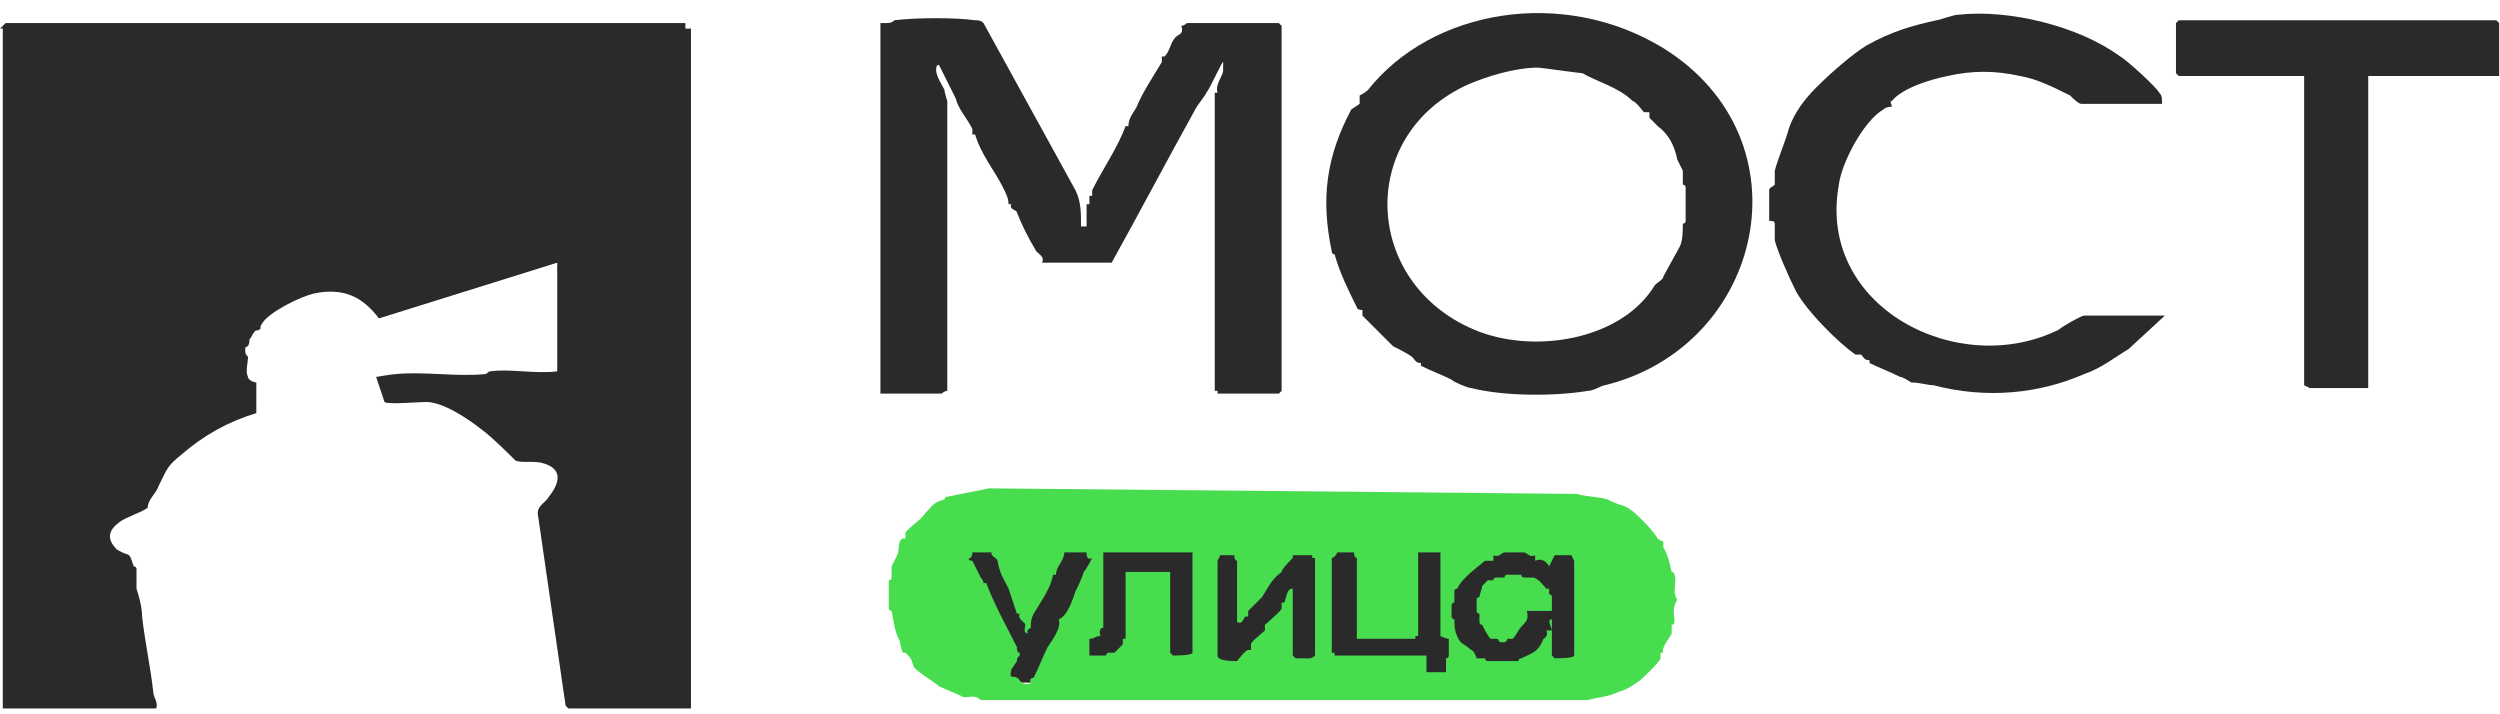
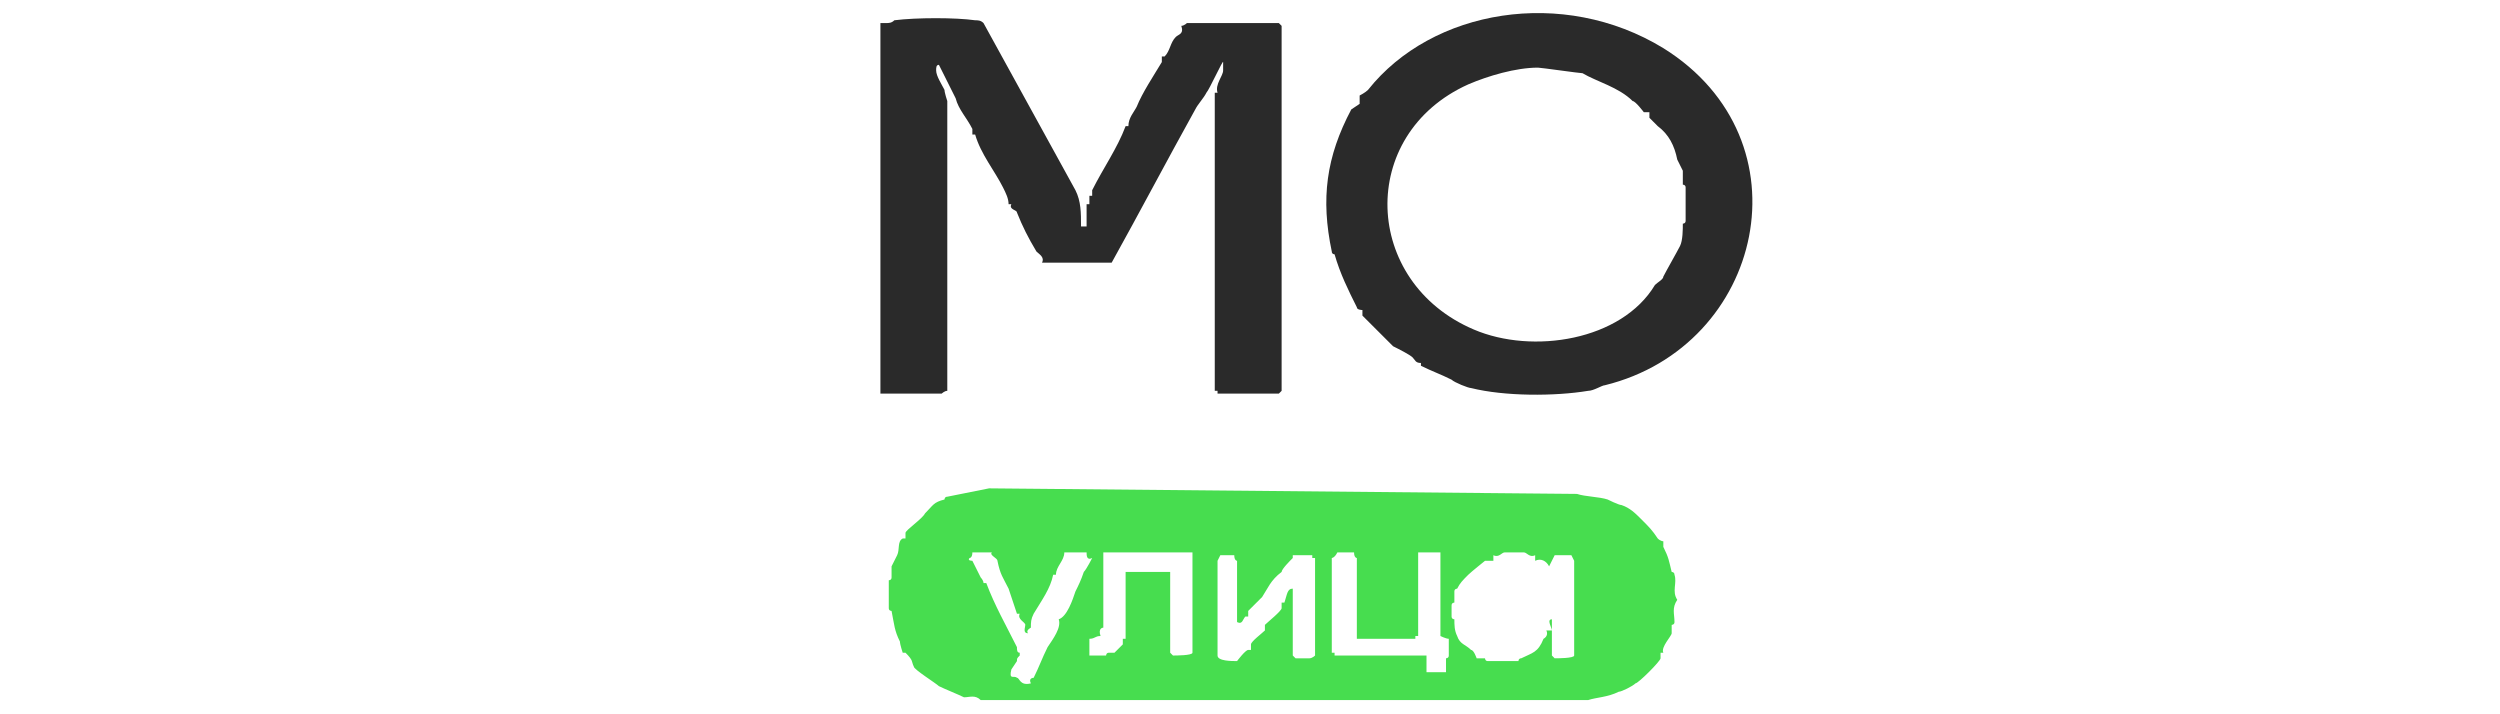
<svg xmlns="http://www.w3.org/2000/svg" width="168" height="48" viewBox="0 0 168 48" fill="none">
-   <rect x="64.663" y="34.537" width="43.127" height="11.334" fill="#2A2A2A" />
-   <path d="M0 1.924L0.374 1.55H46.058V1.924H46.433V47.608H38.195L38.008 47.421L36.135 34.502C36.135 33.94 36.697 33.753 36.884 33.379C37.633 32.442 37.82 31.506 36.51 31.132C35.948 30.945 35.012 31.132 34.637 30.945C34.45 30.757 32.952 29.259 32.391 28.885C31.454 28.136 29.769 27.013 28.646 27.013C28.084 27.013 26.025 27.2 25.838 27.013L25.276 25.328C25.276 25.328 26.399 25.14 26.587 25.14C28.459 24.953 30.706 25.328 32.578 25.14C32.765 25.14 32.765 24.953 32.952 24.953C34.263 24.766 35.948 25.14 37.446 24.953V17.651L25.463 21.396C24.34 19.898 23.029 19.336 21.157 19.711C20.221 19.898 17.974 21.021 17.599 21.77C17.412 21.958 17.599 22.145 17.412 22.145C17.225 22.332 17.225 21.958 16.851 22.706C16.663 22.894 16.851 22.894 16.663 23.268C16.663 23.268 16.476 23.268 16.476 23.455C16.476 24.017 16.663 23.83 16.663 24.017C16.663 24.392 16.476 24.953 16.663 25.328C16.663 25.515 17.038 25.702 17.225 25.702C17.225 25.889 17.225 27.762 17.225 27.762C15.353 28.323 13.668 29.259 12.17 30.57C11.234 31.319 11.234 31.506 10.672 32.63C10.485 33.191 9.923 33.566 9.923 34.127C9.361 34.502 8.613 34.689 8.051 35.064C7.302 35.625 7.115 36.187 7.864 36.936C8.8 37.498 8.613 36.936 8.987 38.059C8.987 38.059 9.174 38.059 9.174 38.246C9.174 38.621 9.174 39.183 9.174 39.557C9.361 40.119 9.549 40.868 9.549 41.429C9.736 43.114 10.11 44.8 10.298 46.485C10.298 46.859 10.672 47.233 10.485 47.608H0.187V1.924H0Z" fill="#2A2A2A" />
  <path d="M59.539 1.55C59.726 1.55 59.913 1.55 60.1 1.362C61.598 1.175 64.22 1.175 65.53 1.362C65.717 1.362 65.905 1.362 66.092 1.55L72.27 12.783C72.645 13.532 72.645 14.281 72.645 15.217H73.019V13.72H73.207V13.158H73.394C73.394 13.158 73.394 12.971 73.394 12.783C74.143 11.286 75.079 9.975 75.641 8.477H75.828C75.828 7.915 76.202 7.541 76.389 7.167C76.764 6.23 77.513 5.107 78.075 4.171C78.075 4.171 78.075 3.984 78.075 3.796H78.262C78.636 3.422 78.636 2.86 79.011 2.486C79.198 2.299 79.572 2.299 79.385 1.737C79.572 1.737 79.76 1.55 79.76 1.55H85.938L86.125 1.737V26.264L85.938 26.451H81.819V26.264H81.632V6.23H81.819C81.632 5.669 82.194 5.107 82.194 4.733C82.194 4.545 82.194 4.358 82.194 4.171C82.194 3.984 81.257 6.043 81.07 6.23C80.883 6.605 80.508 6.979 80.321 7.354C78.449 10.724 76.577 14.281 74.704 17.651H70.024C70.211 17.277 69.837 17.09 69.649 16.902C69.088 15.966 68.713 15.217 68.339 14.281C68.339 14.094 67.777 14.094 67.964 13.72H67.777C67.777 13.345 67.59 12.971 67.403 12.596C66.841 11.473 65.905 10.349 65.53 9.039H65.343C65.343 9.039 65.343 8.852 65.343 8.664C64.969 7.915 64.407 7.354 64.22 6.605L63.096 4.358C62.909 4.358 62.909 4.545 62.909 4.733C62.909 5.107 63.283 5.669 63.471 6.043C63.471 6.23 63.658 6.792 63.658 6.792V26.264C63.471 26.264 63.283 26.451 63.283 26.451H59.164V1.55H59.539Z" fill="#2A2A2A" />
  <path d="M111.776 3.235C121.699 9.413 118.516 23.268 107.844 25.889C107.657 25.889 107.095 26.264 106.721 26.264C104.474 26.638 101.104 26.638 98.857 26.077C98.67 26.077 97.734 25.702 97.546 25.515C96.797 25.14 96.236 24.953 95.487 24.579V24.392C95.112 24.392 95.112 24.204 94.925 24.017C94.738 23.83 93.989 23.455 93.615 23.268C93.427 23.081 91.555 21.209 91.555 21.209C91.555 21.021 91.555 20.834 91.555 20.834C91.555 20.834 91.18 20.834 91.18 20.647C90.619 19.524 90.057 18.4 89.683 17.09C89.683 17.09 89.496 17.09 89.496 16.902C88.746 13.345 89.121 10.537 90.806 7.354L91.368 6.979C91.368 6.792 91.368 6.605 91.368 6.418C91.368 6.418 91.742 6.23 91.929 6.043C96.236 0.613 105.035 -0.884 111.776 3.235ZM106.346 4.92C106.159 4.92 103.538 4.545 103.35 4.545C101.853 4.545 99.98 5.107 98.67 5.669C91.18 9.039 91.555 18.962 99.044 22.145C102.976 23.83 108.967 22.894 111.214 19.149C111.401 18.962 111.776 18.775 111.776 18.587C111.963 18.213 112.712 16.902 112.899 16.528C113.086 16.154 113.086 15.405 113.086 15.03C113.086 15.03 113.274 15.03 113.274 14.843C113.274 14.656 113.274 12.783 113.274 12.596C113.274 12.409 113.086 12.409 113.086 12.409C113.086 12.034 113.086 11.66 113.086 11.473L112.712 10.724C112.525 9.788 112.15 9.039 111.401 8.477L110.84 7.915C110.84 7.728 110.84 7.541 110.84 7.541C110.84 7.541 110.652 7.541 110.465 7.541C110.465 7.541 109.903 6.792 109.716 6.792C108.78 5.856 107.282 5.481 106.346 4.92Z" fill="#2A2A2A" />
-   <path d="M145.477 21.209L143.043 23.455C142.107 24.017 141.171 24.766 140.047 25.14C137.052 26.451 133.494 26.826 129.937 25.889C129.563 25.889 129.001 25.702 128.439 25.702C128.439 25.702 127.877 25.328 127.69 25.328C126.941 24.953 126.38 24.766 125.631 24.392V24.204C125.256 24.204 125.256 24.017 125.069 23.83C125.069 23.83 124.882 23.83 124.695 23.83C123.571 23.081 121.137 20.647 120.576 19.336C120.201 18.587 119.452 16.902 119.265 16.154C119.265 15.779 119.265 15.217 119.265 15.03C119.265 14.843 119.078 14.843 118.89 14.843C118.89 14.656 118.89 12.971 118.89 12.783C118.89 12.596 119.078 12.596 119.265 12.409C119.265 12.222 119.265 11.66 119.265 11.473C119.452 10.724 120.014 9.413 120.201 8.664C120.576 7.541 121.324 6.605 122.073 5.856C123.009 4.92 124.507 3.609 125.443 3.047C127.129 2.111 128.439 1.737 130.124 1.362C130.311 1.362 131.248 0.988 131.622 0.988C134.992 0.613 139.673 1.737 142.481 3.796C142.856 3.984 144.915 5.856 145.103 6.23C145.29 6.418 145.29 6.605 145.29 6.979H139.86C139.673 6.979 139.298 6.605 139.111 6.418C137.988 5.856 136.864 5.294 135.741 5.107C134.056 4.732 132.558 4.732 130.873 5.107C129.937 5.294 127.877 5.856 127.129 6.792C126.941 6.792 127.129 6.979 127.129 7.166C127.129 7.166 126.754 7.166 126.567 7.354C125.256 8.103 123.758 10.911 123.571 12.409C122.073 20.647 131.622 25.515 138.362 22.145C138.55 21.958 139.86 21.209 140.047 21.209H145.477Z" fill="#2A2A2A" />
-   <path d="M167.944 5.107H159.145V26.077H155.213L154.838 25.889V5.107H146.413L146.226 4.92V1.55L146.413 1.362H167.757L167.944 1.55V5.107Z" fill="#2A2A2A" />
  <path d="M105.972 33.191C106.533 33.379 107.469 33.379 108.031 33.566C108.031 33.566 108.78 33.94 108.967 33.94C109.529 34.127 109.903 34.502 110.278 34.876C110.84 35.438 111.027 35.625 111.401 36.187C111.589 36.374 111.776 36.374 111.776 36.374C111.776 36.374 111.776 36.562 111.776 36.749C112.15 37.498 112.15 37.685 112.337 38.434C112.337 38.434 112.525 38.434 112.525 38.621C112.712 39.183 112.337 39.744 112.712 40.306C112.337 40.868 112.525 41.242 112.525 41.804C112.525 41.991 112.337 41.991 112.337 41.991C112.337 42.178 112.337 42.366 112.337 42.553C112.337 42.74 111.589 43.489 111.776 43.863H111.589C111.589 43.863 111.589 44.051 111.589 44.238C111.589 44.425 110.091 45.923 109.903 45.923C109.716 46.11 108.967 46.485 108.78 46.485C108.031 46.859 107.282 46.859 106.721 47.046H65.905C65.53 46.672 65.156 46.859 64.781 46.859C64.407 46.672 63.471 46.297 63.096 46.11C62.909 45.923 61.411 44.987 61.411 44.8C61.224 44.425 61.411 44.425 60.849 43.863H60.662C60.662 43.863 60.475 43.302 60.475 43.114C60.1 42.366 60.1 41.991 59.913 41.055C59.913 41.055 59.726 41.055 59.726 40.868C59.726 40.681 59.726 39.183 59.726 38.995C59.726 38.995 59.913 38.995 59.913 38.808C59.913 38.621 59.913 38.434 59.913 38.059L60.288 37.31C60.475 36.936 60.288 36.374 60.662 36.187H60.849C60.849 36.187 60.849 36 60.849 35.812C60.849 35.625 61.973 34.876 62.16 34.502C62.722 33.94 62.722 33.753 63.471 33.566C63.471 33.566 63.471 33.379 63.658 33.379C64.594 33.191 65.53 33.004 66.466 32.817L105.972 33.191ZM104.287 41.617V44.051L104.474 44.238C104.661 44.238 105.784 44.238 105.784 44.051V37.685L105.597 37.31H104.474L104.099 38.059C103.912 37.685 103.538 37.498 103.163 37.685V37.31C102.789 37.498 102.602 37.123 102.414 37.123C102.227 37.123 101.291 37.123 101.104 37.123C100.916 37.123 100.729 37.498 100.355 37.31V37.685C100.168 37.685 99.98 37.685 99.793 37.685C99.793 37.685 98.857 38.434 98.67 38.621C98.295 38.995 98.108 39.183 97.921 39.557C97.921 39.557 97.734 39.557 97.734 39.744C97.734 39.932 97.734 40.306 97.734 40.493C97.734 40.493 97.546 40.493 97.546 40.681C97.546 40.868 97.546 41.242 97.546 41.429C97.546 41.617 97.734 41.617 97.734 41.617C97.734 41.991 97.734 42.366 97.921 42.74C98.108 43.302 98.483 43.302 98.857 43.676C99.044 43.676 99.231 44.238 99.231 44.238C99.419 44.238 99.606 44.238 99.793 44.238C99.793 44.238 99.793 44.425 99.98 44.425C100.168 44.425 101.853 44.425 102.04 44.425C102.04 44.425 102.04 44.238 102.227 44.238C102.976 43.863 103.35 43.863 103.725 42.927C103.725 42.927 104.099 42.74 103.912 42.366H104.287C104.287 42.178 103.912 41.617 104.287 41.617ZM73.019 37.123H71.522C71.522 37.685 70.96 38.059 70.96 38.621H70.773C70.585 39.557 70.024 40.306 69.462 41.242C69.275 41.617 69.275 41.804 69.275 42.178C69.275 42.178 68.9 42.366 69.088 42.553C68.713 42.553 68.9 42.178 68.9 41.991C68.9 41.804 68.339 41.617 68.526 41.242H68.339C68.151 40.681 67.964 40.119 67.777 39.557C67.403 38.808 67.215 38.621 67.028 37.685C67.028 37.498 66.466 37.31 66.653 37.123H65.343C65.343 37.498 65.156 37.498 65.156 37.498C64.969 37.685 65.343 37.685 65.343 37.685C65.53 38.059 65.717 38.434 65.905 38.808C65.905 38.808 66.092 38.995 66.092 39.183H66.279C66.841 40.681 67.59 41.991 68.339 43.489C68.339 43.676 68.339 43.863 68.526 43.863V44.051C68.339 44.238 68.339 44.238 68.339 44.425L67.964 44.987C67.777 45.736 68.151 45.361 68.339 45.548C68.526 45.548 68.526 46.11 69.275 45.923C69.088 45.548 69.462 45.548 69.462 45.548C69.836 44.8 70.024 44.238 70.398 43.489C70.773 42.927 71.334 42.178 71.147 41.617C71.709 41.429 72.083 40.306 72.27 39.744C72.458 39.37 72.645 38.995 72.832 38.434C73.019 38.246 73.394 37.498 73.394 37.498C73.019 37.685 73.019 37.31 73.019 37.123ZM80.134 37.123H74.143V42.178C74.143 42.178 73.768 42.178 73.956 42.74C73.581 42.74 73.581 42.927 73.207 42.927V44.051C73.581 44.051 73.956 44.051 74.33 44.051C74.33 44.051 74.33 43.863 74.517 43.863C74.704 43.863 74.704 43.863 74.892 43.863L75.453 43.302C75.453 43.302 75.453 43.114 75.453 42.927H75.641V38.434H78.636V43.863L78.823 44.051C79.011 44.051 80.134 44.051 80.134 43.863V37.498V37.123ZM86.874 39.557V44.051L87.061 44.238C87.249 44.238 87.81 44.238 87.998 44.238C88.185 44.238 88.372 44.051 88.372 44.051V37.498H88.185V37.31H86.874V37.498C86.687 37.685 86.125 38.246 86.125 38.434C85.376 38.995 85.189 39.557 84.815 40.119C84.627 40.306 84.066 40.868 83.879 41.055C83.879 41.242 83.879 41.429 83.879 41.429H83.691C83.504 41.617 83.504 41.991 83.13 41.804V37.685C83.13 37.685 82.942 37.685 82.942 37.31H82.006L81.819 37.685V44.051C81.819 44.425 82.755 44.425 83.13 44.425C83.13 44.425 83.691 43.676 83.879 43.676H84.066C84.066 43.676 84.066 43.489 84.066 43.302C84.066 43.114 84.815 42.553 85.002 42.366C85.002 42.366 85.002 42.178 85.002 41.991C85.189 41.804 86.125 41.055 86.125 40.868C86.125 40.681 86.125 40.493 86.125 40.493H86.313C86.5 39.932 86.5 39.557 86.874 39.557ZM89.496 37.498V43.863H89.683V44.051H95.861V45.174H97.172C97.172 45.174 97.172 44.425 97.172 44.238C97.172 44.238 97.359 44.238 97.359 44.051C97.359 43.676 97.359 43.302 97.359 42.927C97.172 42.927 96.797 42.74 96.797 42.74V37.123H95.3V42.74H95.112V42.927H91.18V37.498C91.18 37.498 90.993 37.498 90.993 37.123H89.87C89.683 37.498 89.496 37.498 89.496 37.498Z" fill="#47DD4F" />
-   <path d="M102.602 41.055C102.789 41.804 102.414 41.804 102.04 42.365C102.04 42.365 101.853 42.74 101.665 42.927C101.478 42.927 101.291 42.927 101.291 42.927C101.291 42.927 101.291 43.302 100.729 43.114C100.729 43.114 100.729 42.927 100.542 42.927C100.355 42.927 100.355 42.927 100.168 42.927C99.98 42.74 99.793 42.365 99.606 41.991C99.606 41.991 99.419 41.991 99.419 41.804C99.419 41.617 99.419 41.429 99.419 41.242C99.419 41.242 99.231 41.242 99.231 41.055C99.231 40.868 99.231 40.493 99.231 40.306C99.231 40.119 99.419 40.119 99.419 40.119C99.419 39.931 99.606 39.557 99.606 39.37L99.98 38.995C99.98 38.995 100.168 38.995 100.355 38.995C100.355 38.995 100.355 38.808 100.542 38.808C100.729 38.808 100.916 38.808 101.104 38.808C101.104 38.808 101.104 38.621 101.291 38.621C101.478 38.621 102.04 38.621 102.227 38.621C102.227 38.621 102.227 38.808 102.414 38.808C102.602 38.808 102.789 38.808 102.976 38.808C103.35 38.808 103.725 39.37 103.912 39.557H104.099V39.931C104.099 39.931 104.287 39.931 104.287 40.119C104.287 40.306 104.287 40.868 104.287 41.055H102.602Z" fill="#47DD4F" />
</svg>